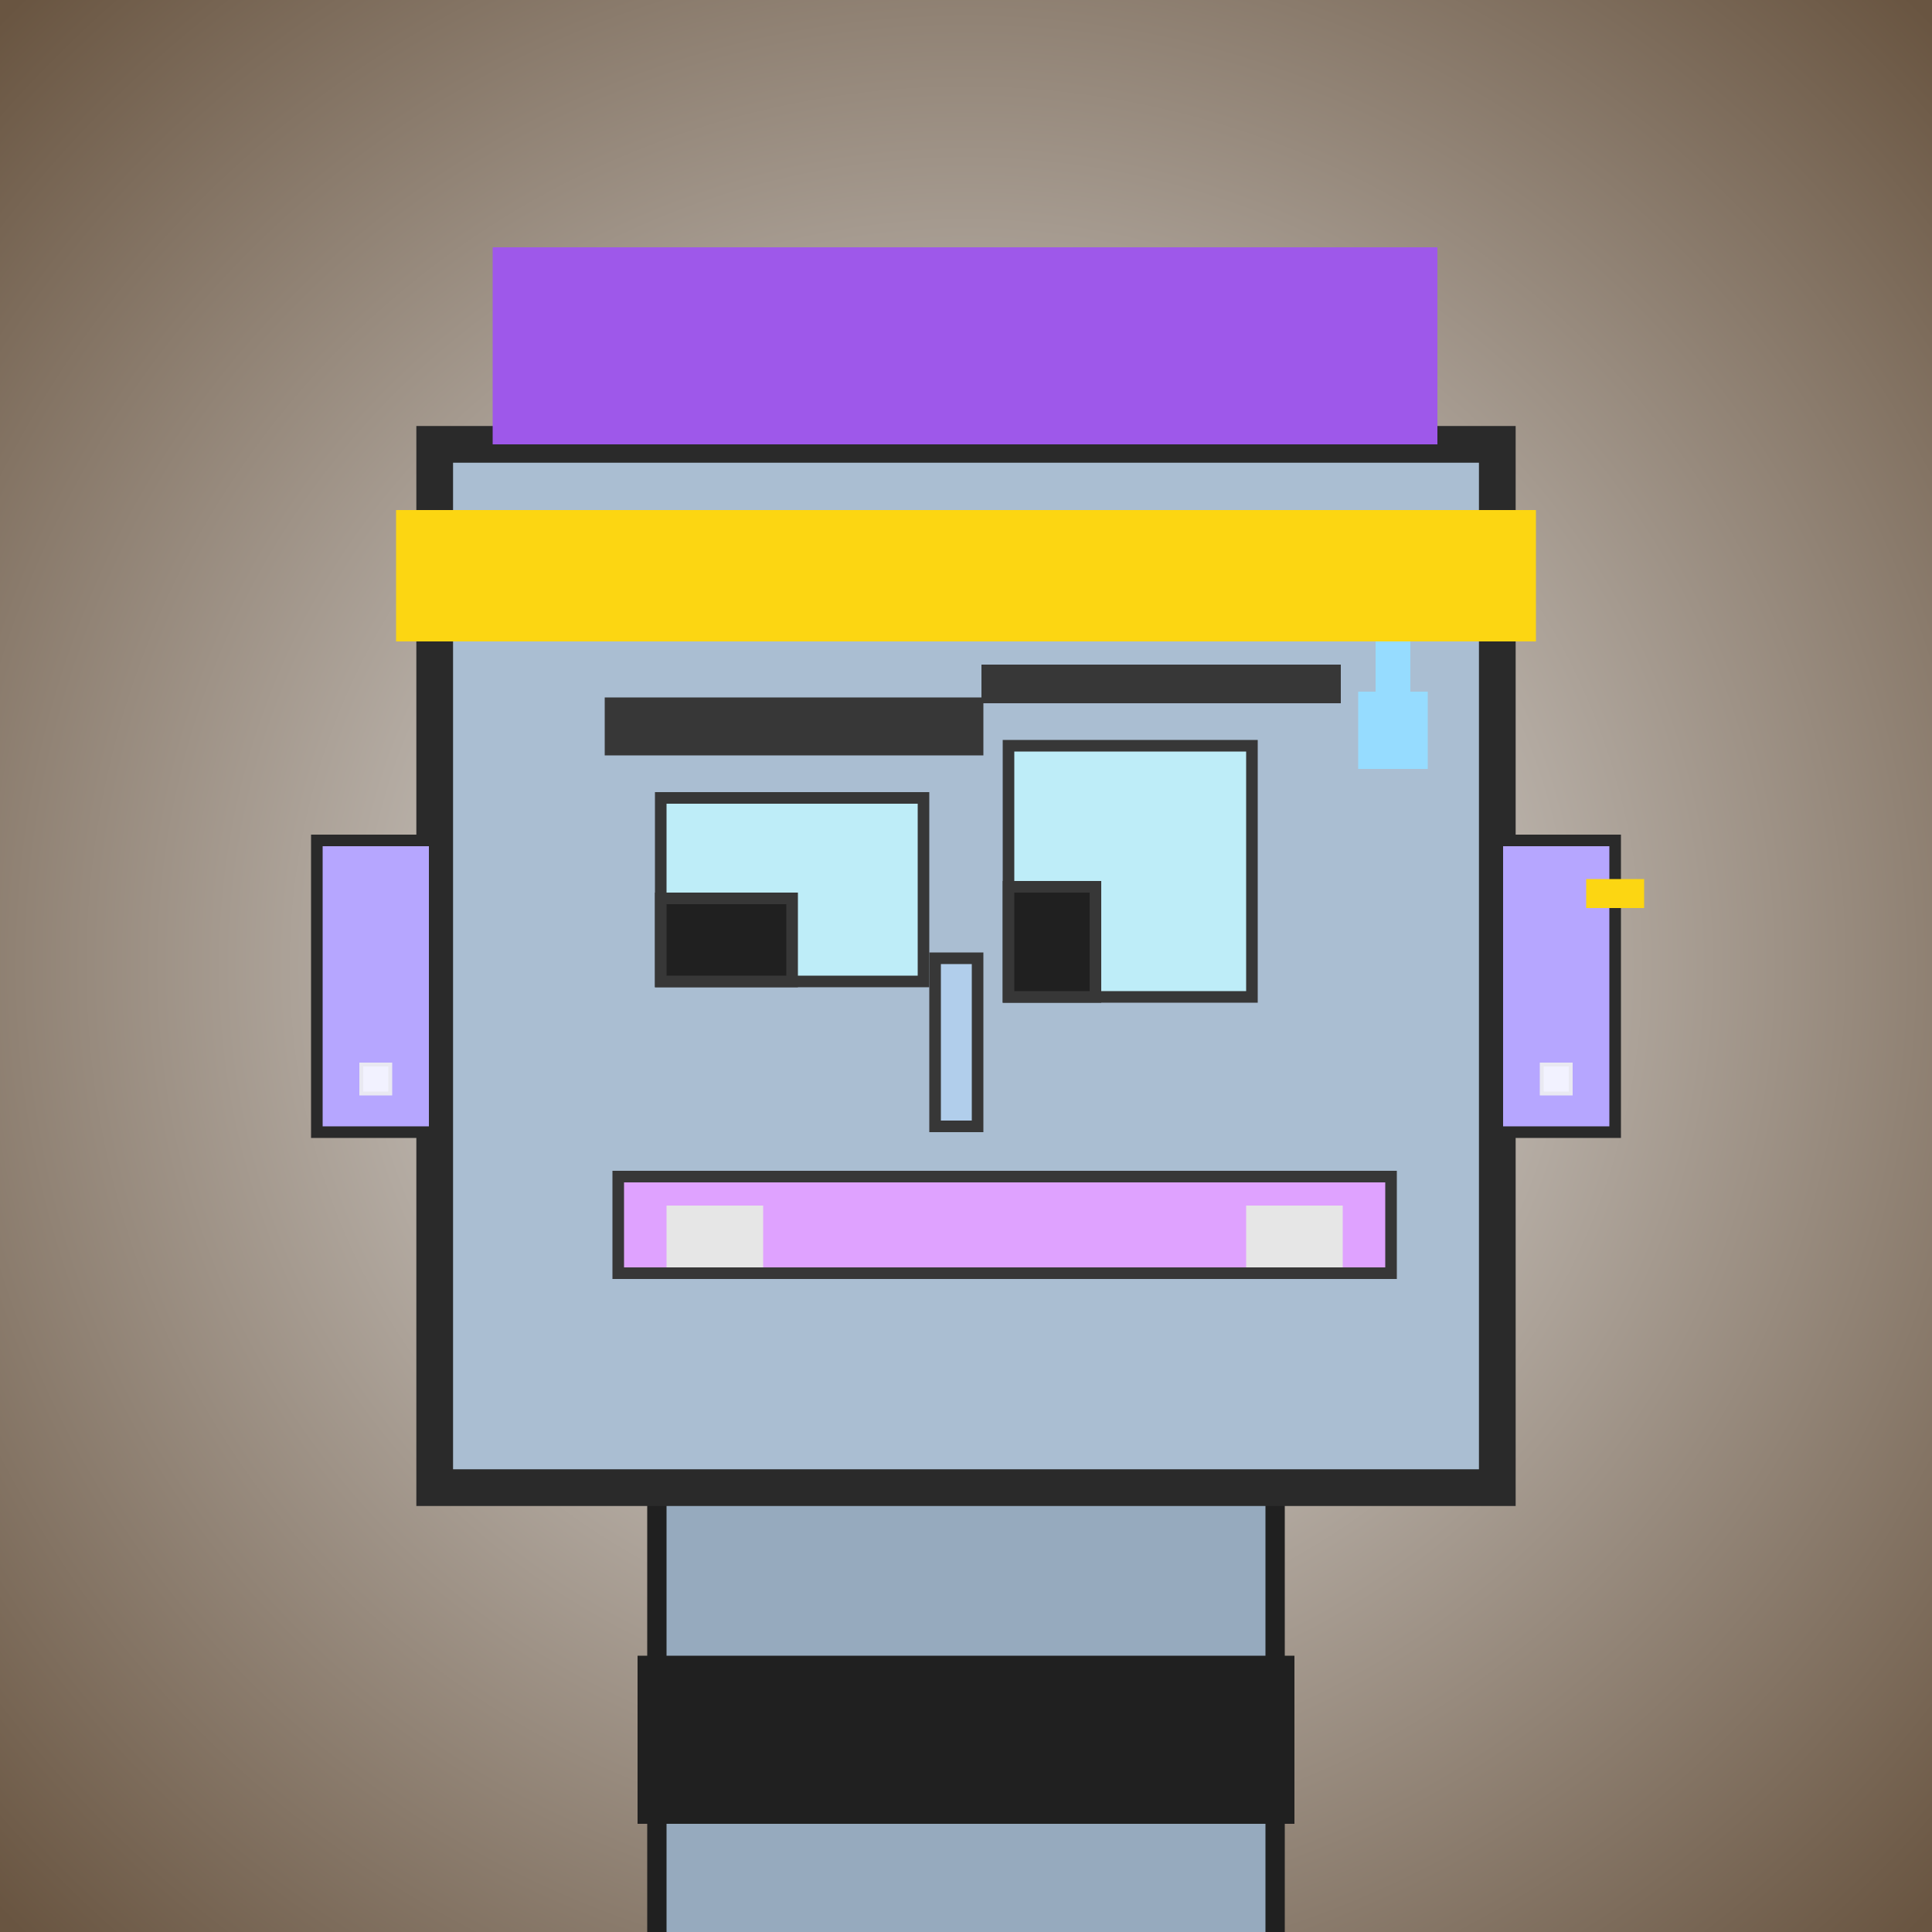
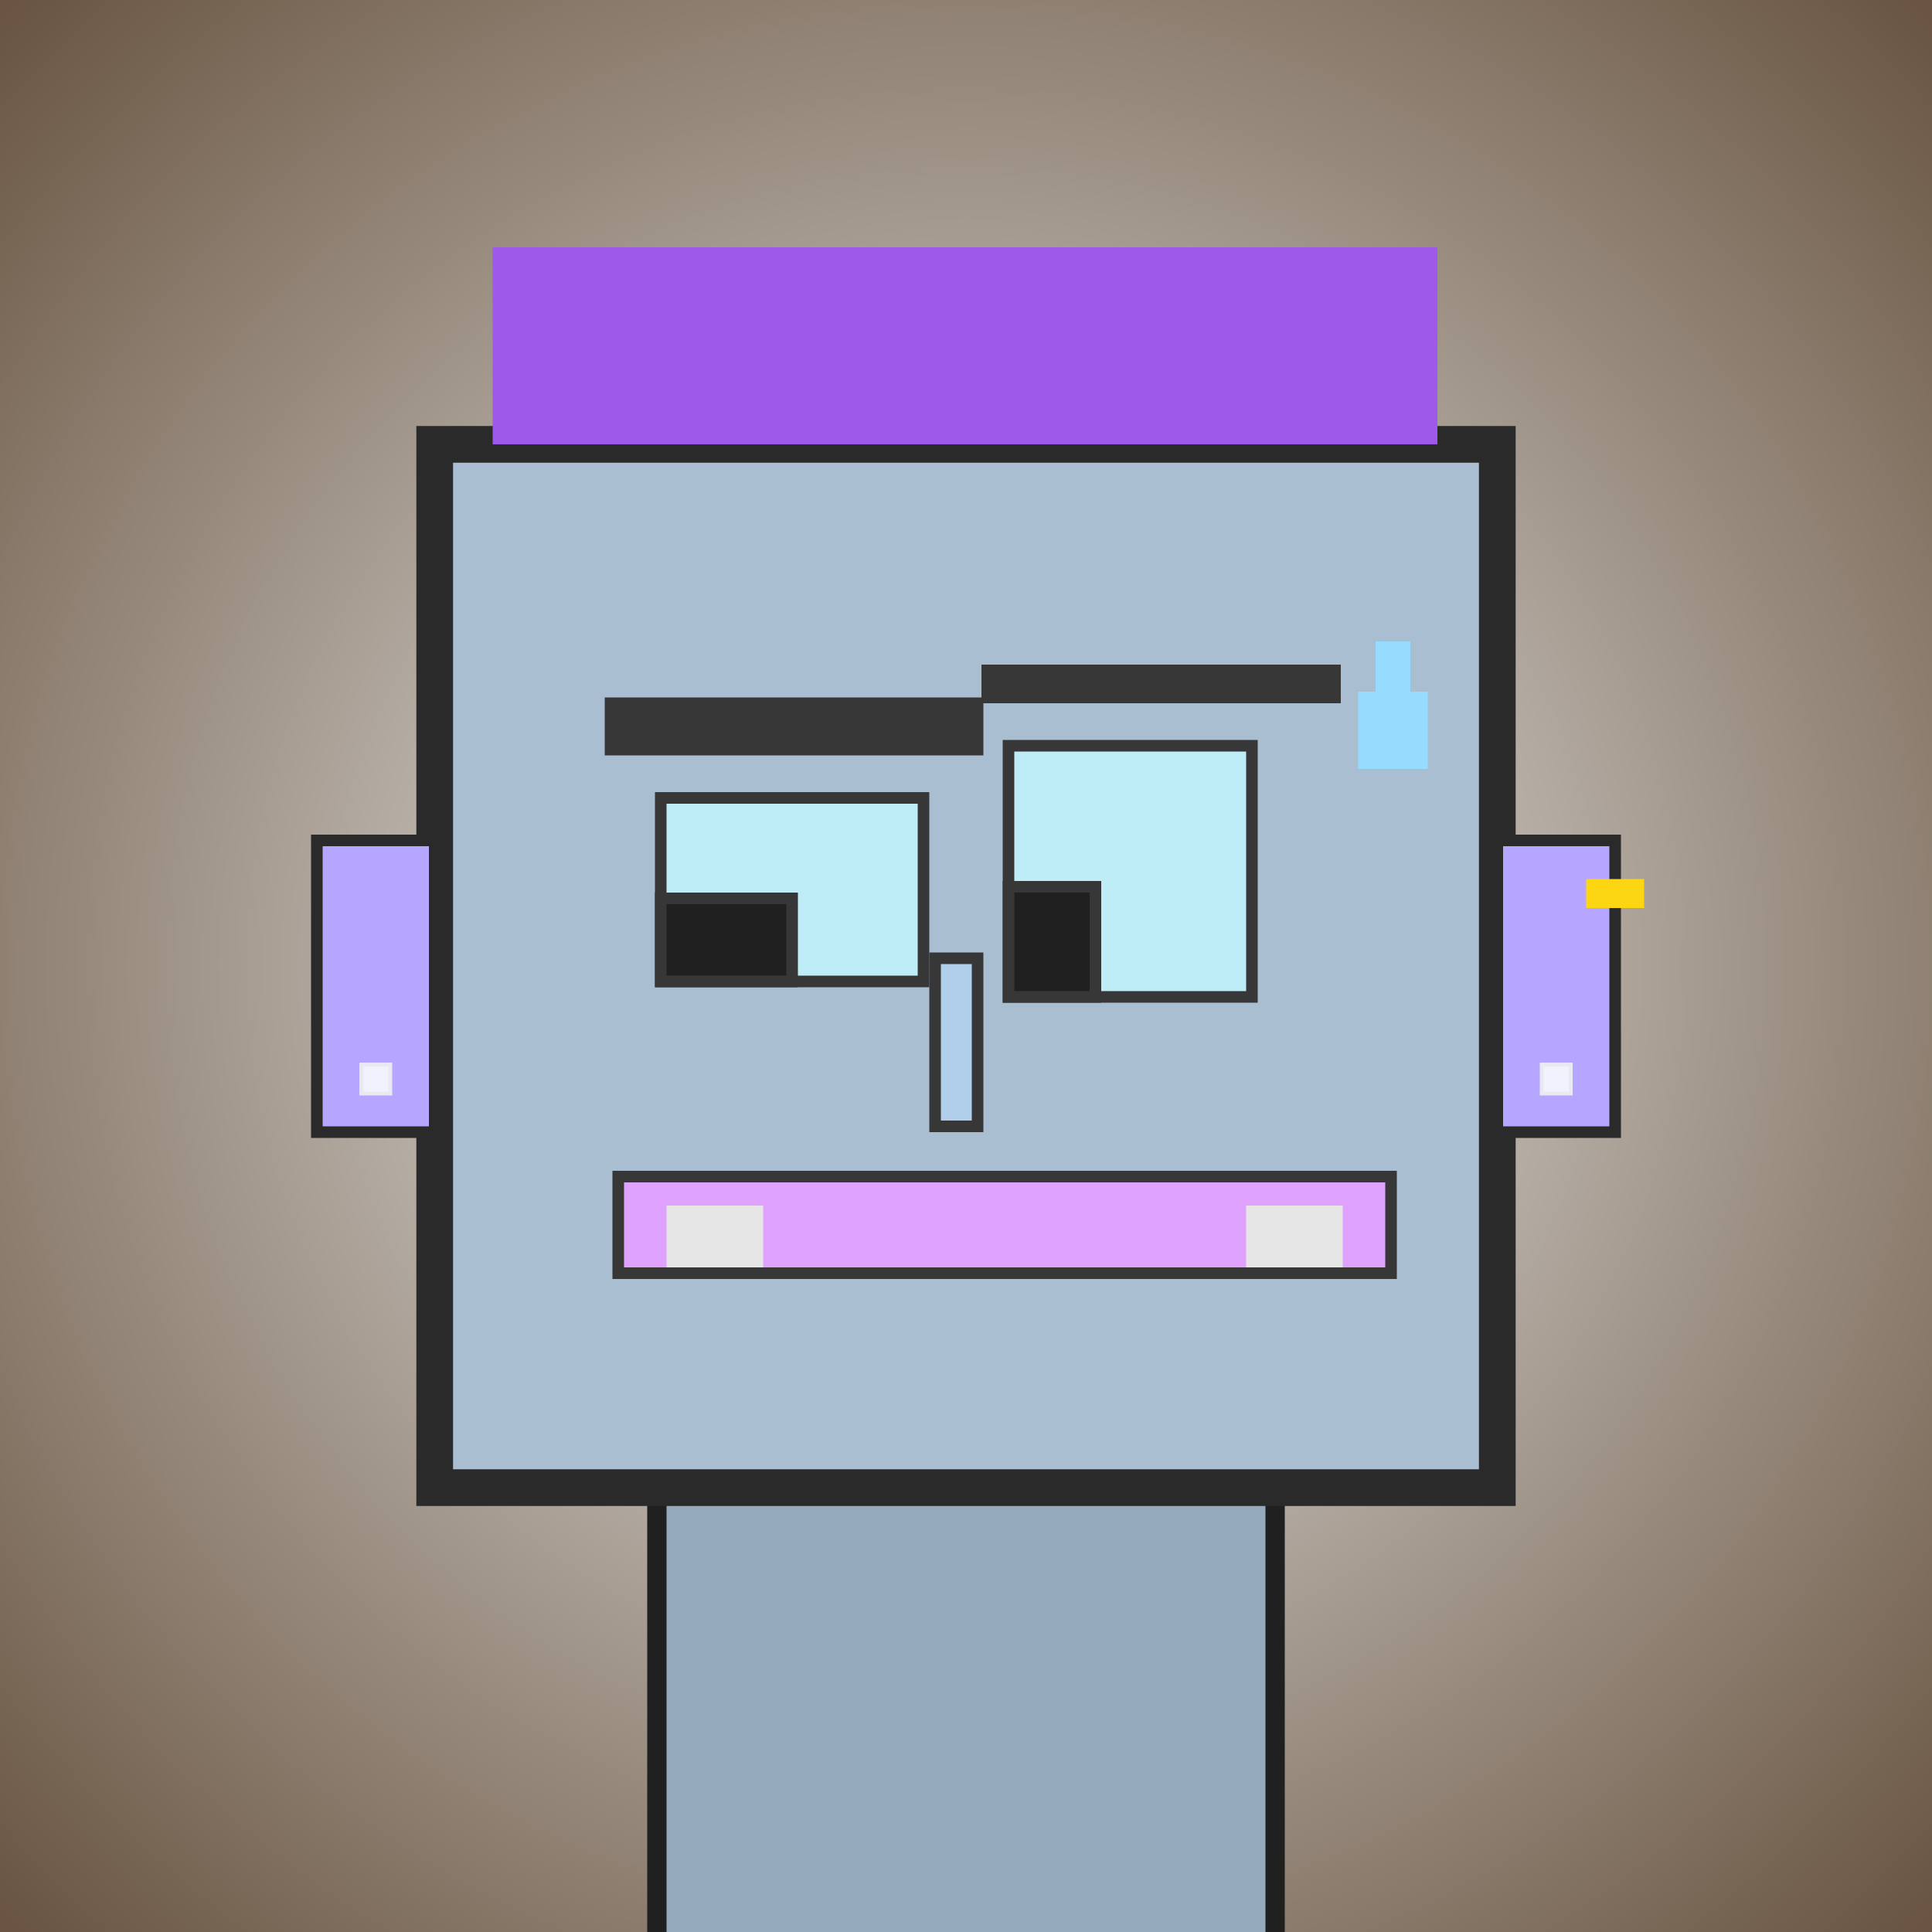
<svg xmlns="http://www.w3.org/2000/svg" viewBox="0 0 1000 1000">
  <defs>
    <radialGradient gradientUnits="userSpaceOnUse" cx="500" cy="500" r="700" id="bkStyle">
      <stop offset="0" style="stop-color: #eeeeee" />
      <stop offset="1" style="stop-color: rgb(105, 85, 65)" />
    </radialGradient>
  </defs>
  <rect id="background" width="1000" height="1000" style="fill: url(#bkStyle);" onclick="background.style.fill='rgba(0,0,0,0)'" />
  <rect x="340" y="770" width="320" height="240" style="fill: rgb(150, 170, 190); stroke-width: 10px; stroke: rgb(32, 32, 32);" />
  <rect x="225" y="230" width="550" height="540" style="fill: rgb(170, 190, 210); stroke-width: 19px; stroke: rgb(42, 42, 42);" />
  <rect x="342" y="413" width="136" height="95" style="fill: rgb(190, 237, 248); stroke-width: 6px; stroke: rgb(55, 55, 55);" />
  <rect x="522" y="386" width="126" height="130" style="fill: rgb(190, 237, 248); stroke-width: 6px; stroke: rgb(55, 55, 55);" />
  <rect x="342" y="465" width="68" height="43" style="fill: rgb(32,32,32); stroke-width: 6px; stroke: rgb(55,55,55);" />
  <rect x="522" y="459" width="45" height="57" style="fill: rgb(32,32,32); stroke-width: 6px; stroke: rgb(55,55,55);" />
  <rect x="484" y="496" width="22" height="87" style="fill: rgb(177, 206, 235); stroke-width: 6px; stroke: rgb(55, 55, 55);" />
  <rect x="164" y="435" width="61" height="151" style="fill: rgb(182, 166, 276); stroke-width: 6px; stroke: rgb(42, 42, 42);" />
  <rect x="775" y="435" width="61" height="151" style="fill: rgb(182, 166, 276); stroke-width: 6px; stroke: rgb(42, 42, 42);" />
  <rect x="313" y="361" width="196" height="30" style="fill: rgb(55, 55, 55); stroke-width: 0px; stroke: rgb(0, 0, 0);" />
  <rect x="508" y="344" width="186" height="20" style="fill: rgb(55, 55, 55); stroke-width: 0px; stroke: rgb(0, 0, 0);" />
  <rect x="320" y="609" width="400" height="50" style="fill: rgb(223, 162, 317); stroke-width: 6px; stroke: rgb(55, 55, 55);" />
  <rect x="345" y="624" width="350" height="32" style="fill: rgb(230, 230, 230); stroke-width: 0px; stroke: rgb(0, 0, 0);" />
  <rect x="395" y="614" width="250" height="42" style="fill: rgb(223, 162, 317); stroke-width: 0px; stroke: rgb(0, 0, 0);" />
  <rect x="712" y="332" width="18" height="27" style="fill: rgb(150,220,255);" />
  <rect x="703" y="358" width="36" height="40" style="fill: rgb(150,220,255);" />
  <rect x="255" y="128" width="489" height="102" style="fill: rgb(158, 88, 234); stroke-width: 0px; stroke: rgb(0, 0, 0);" />
-   <rect x="205" y="264" width="590" height="68" style="fill: rgb(252, 214, 18); stroke-width: 0px; stroke: rgb(0, 0, 0);" />
  <rect x="187" y="551" width="15" height="15" style="fill: rgb(242,242,255); stroke-width: 2px; stroke: rgb(233,233,242);" />
  <rect x="798" y="551" width="15" height="15" style="fill: rgb(242,242,255); stroke-width: 2px; stroke: rgb(233,233,242);" />
  <rect x="821" y="455" width="30" height="15" style="fill: rgb(252,214,18);" />
-   <rect x="330" y="857" width="340" height="87" style="fill: rgb(32,32,32);" />
</svg>